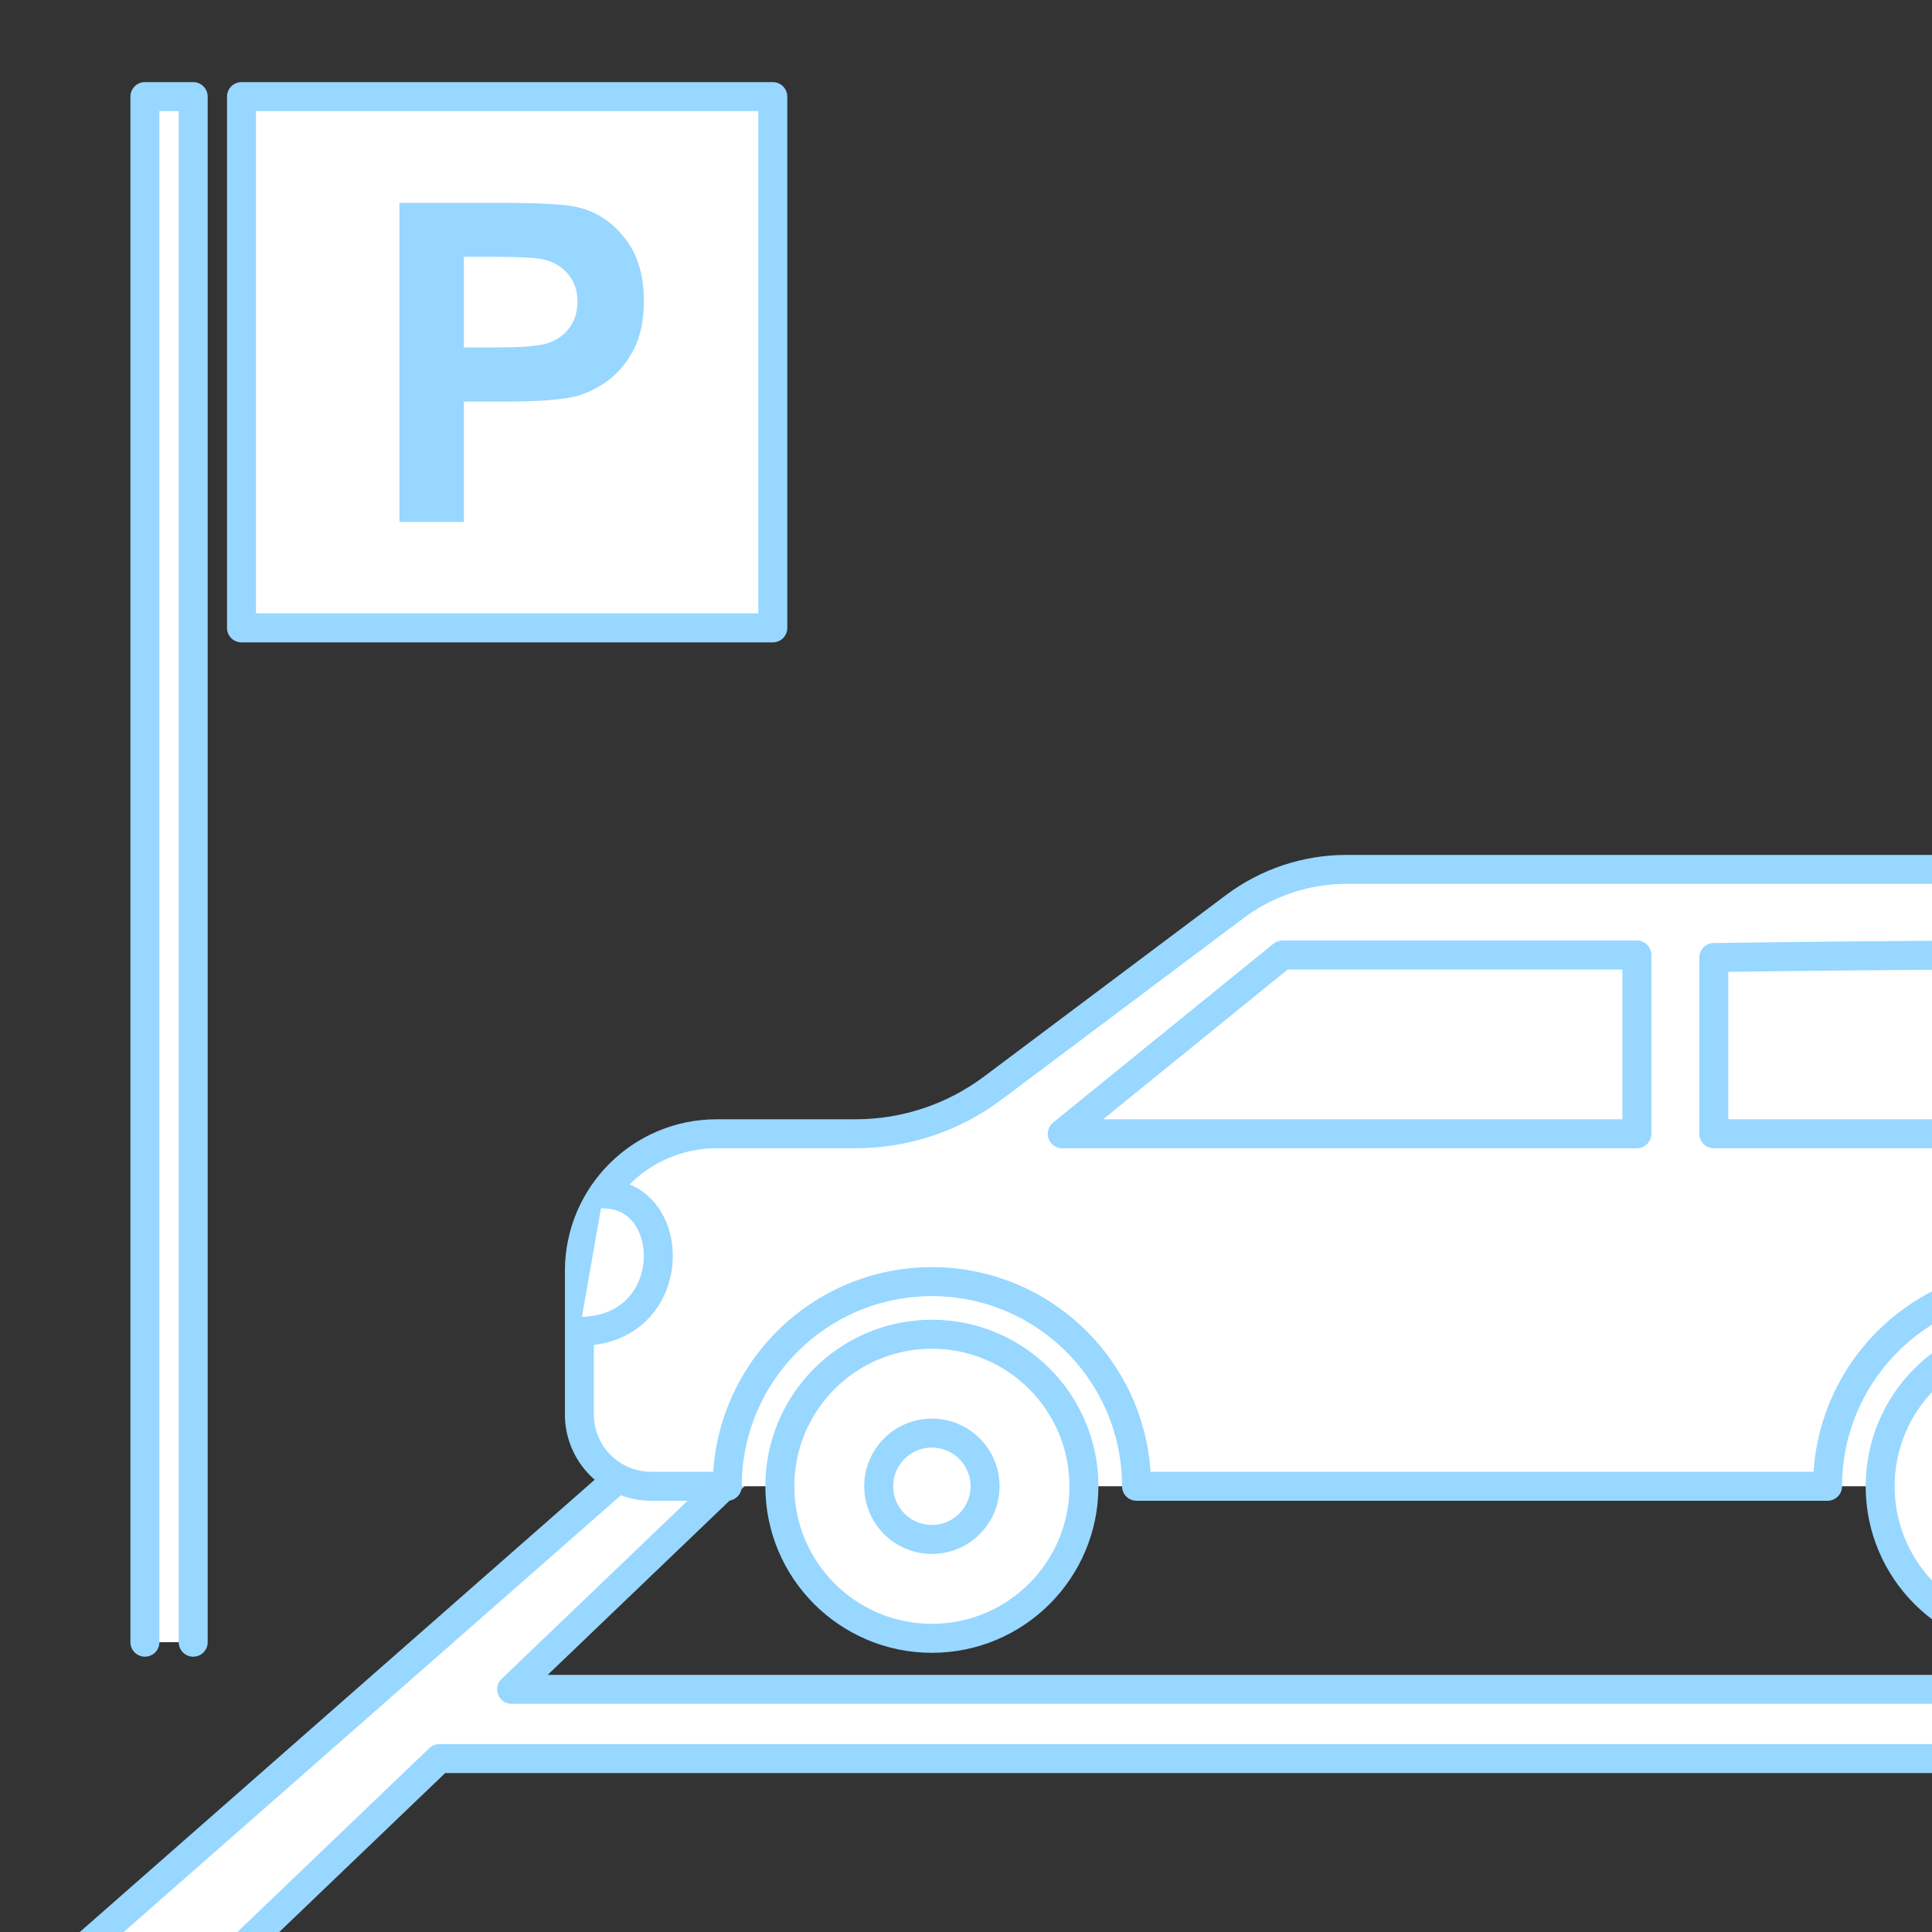
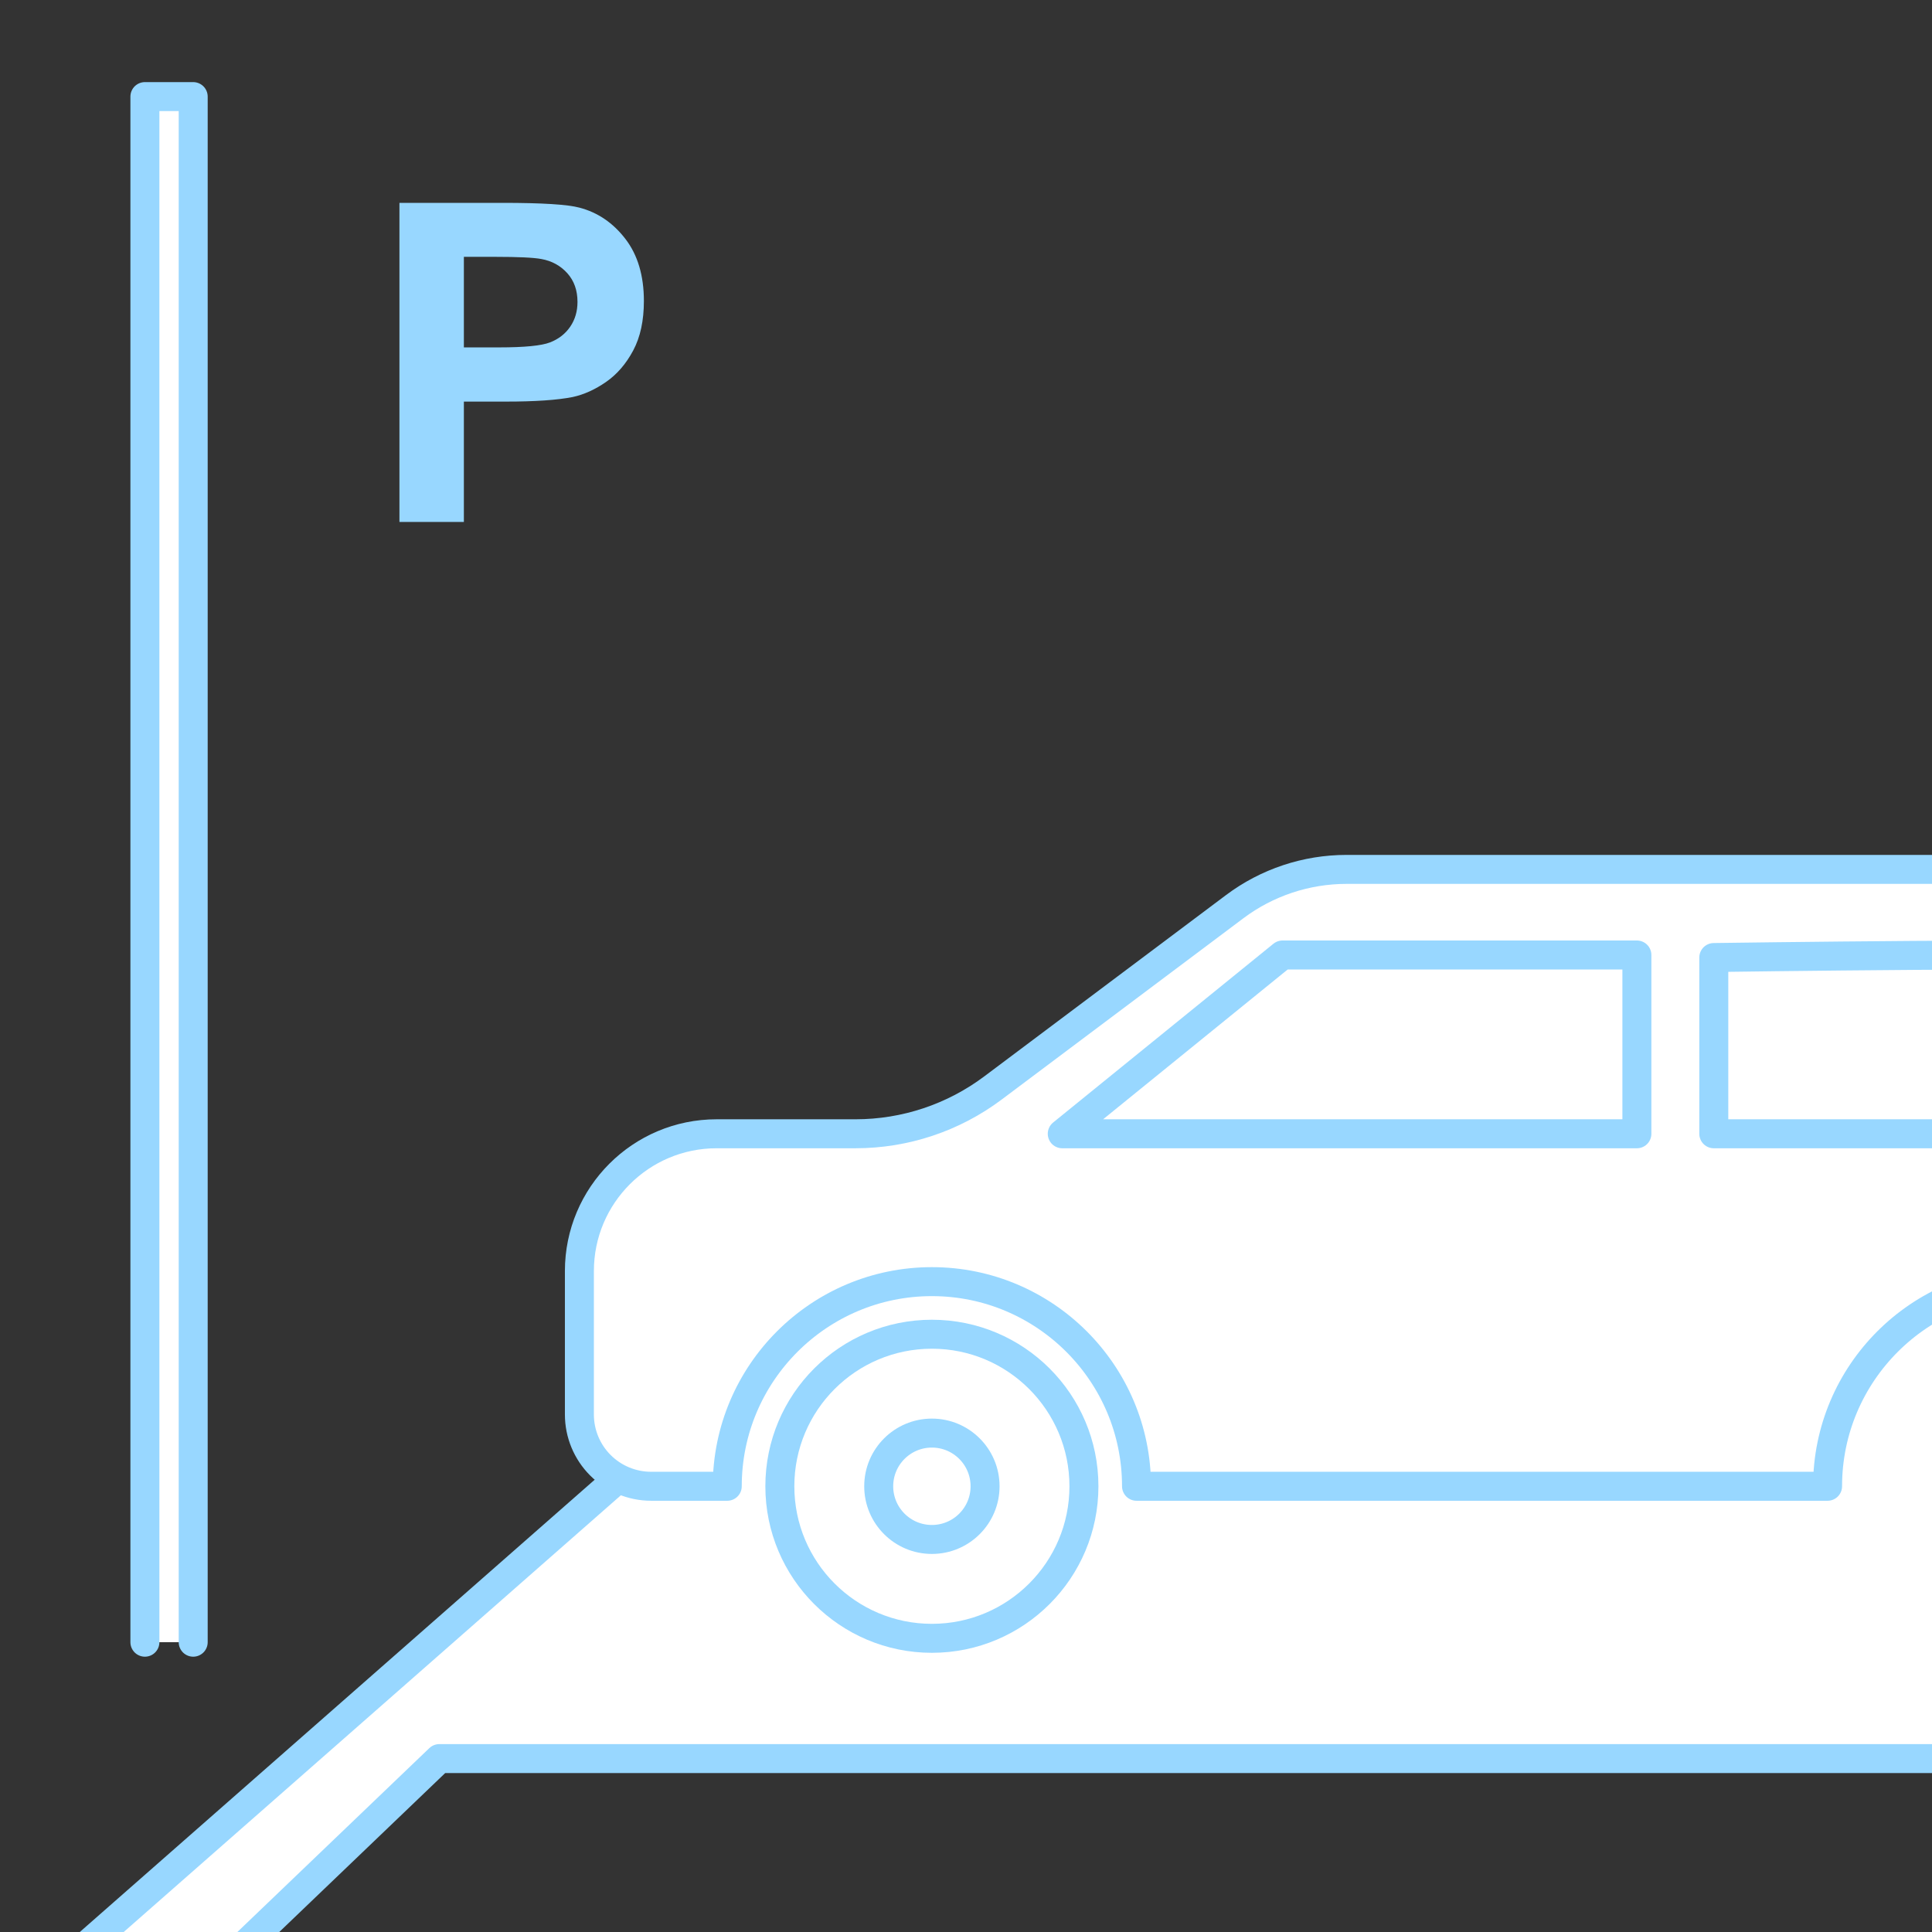
<svg xmlns="http://www.w3.org/2000/svg" width="400px" height="400px" version="1.1" xml:space="preserve" style="fill-rule:evenodd;clip-rule:evenodd;stroke-linecap:round;stroke-linejoin:round;stroke-miterlimit:13;">
  <rect width="100%" height="100%" fill="#333333" stroke="none" />
  <rect id="feature_parking" x="0" y="0" width="400" height="400" style="fill:none;" />
  <clipPath id="_clip1">
    <rect x="0" y="0" width="400" height="400" />
  </clipPath>
  <g clip-path="url(#_clip1)">
    <g>
-       <path d="M680,509.925l-152.236,-145.829l-436.8,-0l-165.964,158.979l35.298,-69.692l208.807,-183.421l11.64,8.131l-74.818,71.669l406.873,-0l-74.818,-71.669l11.64,-8.131l114.224,100.337" style="fill:#fff;stroke:#98d7ff;stroke-width:6px;" />
+       <path d="M680,509.925l-152.236,-145.829l-436.8,-0l-165.964,158.979l35.298,-69.692l208.807,-183.421l11.64,8.131l406.873,-0l-74.818,-71.669l11.64,-8.131l114.224,100.337" style="fill:#fff;stroke:#98d7ff;stroke-width:6px;" />
    </g>
    <g>
      <rect x="151.309" y="263.394" width="309.371" height="44.322" style="fill:#fff;" />
      <path d="M454.342,202.775l17.743,86.594c-0,4.866 -1.933,9.533 -5.374,12.974c-1.109,1.108 -2.345,2.061 -3.674,2.842c-1.313,-22.208 -19.76,-39.835 -42.291,-39.835c-23.383,0 -42.367,18.984 -42.367,42.367l-143.075,-0c0,-23.383 -18.984,-42.367 -42.366,-42.367c-23.383,0 -42.367,18.984 -42.367,42.367l-15.762,-0c-3.939,-0 -7.717,-1.565 -10.502,-4.35c-2.786,-2.786 -4.35,-6.564 -4.35,-10.503l-0,-29.706c-0,-15.697 12.725,-28.422 28.422,-28.422c9.774,-0 20.359,-0 28.76,-0c10.255,-0 20.234,-3.326 28.438,-9.479c14.178,-10.634 36.906,-27.68 50.047,-37.536c6.682,-5.012 14.81,-7.721 23.163,-7.721c35.911,0 107.055,0 152.78,0c12.578,0 22.775,10.197 22.775,22.775Z" style="fill:#fff;stroke:#98d7ff;stroke-width:6px;" />
      <path d="M437.544,198.245c-0.597,1.181 5.596,36.491 5.596,36.491l-88.318,-0l-0,-36.491c-0,0 83.318,-1.181 82.722,0Z" style="fill:#fff;stroke:#98d7ff;stroke-width:6px;" />
      <path d="M338.9,197.72l-0,37.016l-118.972,-0l45.613,-37.016l73.359,0Z" style="fill:#fff;stroke:#98d7ff;stroke-width:6px;" />
      <circle cx="192.938" cy="307.717" r="31.479" style="fill:#fff;stroke:#98d7ff;stroke-width:6px;" />
-       <circle cx="420.746" cy="307.717" r="31.479" style="fill:#fff;stroke:#98d7ff;stroke-width:6px;" />
      <circle cx="192.938" cy="307.717" r="11.01" style="fill:#fff;stroke:#98d7ff;stroke-width:6px;" />
-       <path d="M124.948,247.193c15.776,-0 15.989,28.445 -4.991,28.445" style="fill:#fff;stroke:#98d7ff;stroke-width:6px;" />
    </g>
    <g>
      <path d="M40,340l0,-320l-10,0l0,320" style="fill:#fff;stroke:#98d7ff;stroke-width:6px;" />
      <g>
-         <rect x="50" y="20" width="110" height="110" style="fill:#fff;stroke:#98d7ff;stroke-width:6px;" />
        <path d="M82.7,108.067l-0,-66.067l21.407,0c8.111,0 13.399,0.33 15.863,0.991c3.786,0.992 6.955,3.148 9.509,6.468c2.554,3.319 3.831,7.608 3.831,12.866c-0,4.056 -0.736,7.466 -2.209,10.23c-1.472,2.764 -3.342,4.935 -5.61,6.512c-2.269,1.578 -4.575,2.622 -6.918,3.132c-3.185,0.631 -7.797,0.947 -13.836,0.947l-8.697,-0l-0,24.921l-13.34,0Zm13.34,-54.891l-0,18.748l7.3,0c5.258,0 8.773,-0.345 10.546,-1.036c1.773,-0.691 3.162,-1.773 4.169,-3.245c1.006,-1.472 1.509,-3.185 1.509,-5.138c0,-2.403 -0.706,-4.386 -2.118,-5.949c-1.412,-1.562 -3.2,-2.538 -5.363,-2.929c-1.592,-0.3 -4.792,-0.451 -9.599,-0.451l-6.444,0Z" style="fill:#98d7ff;fill-rule:nonzero;" />
      </g>
    </g>
  </g>
</svg>